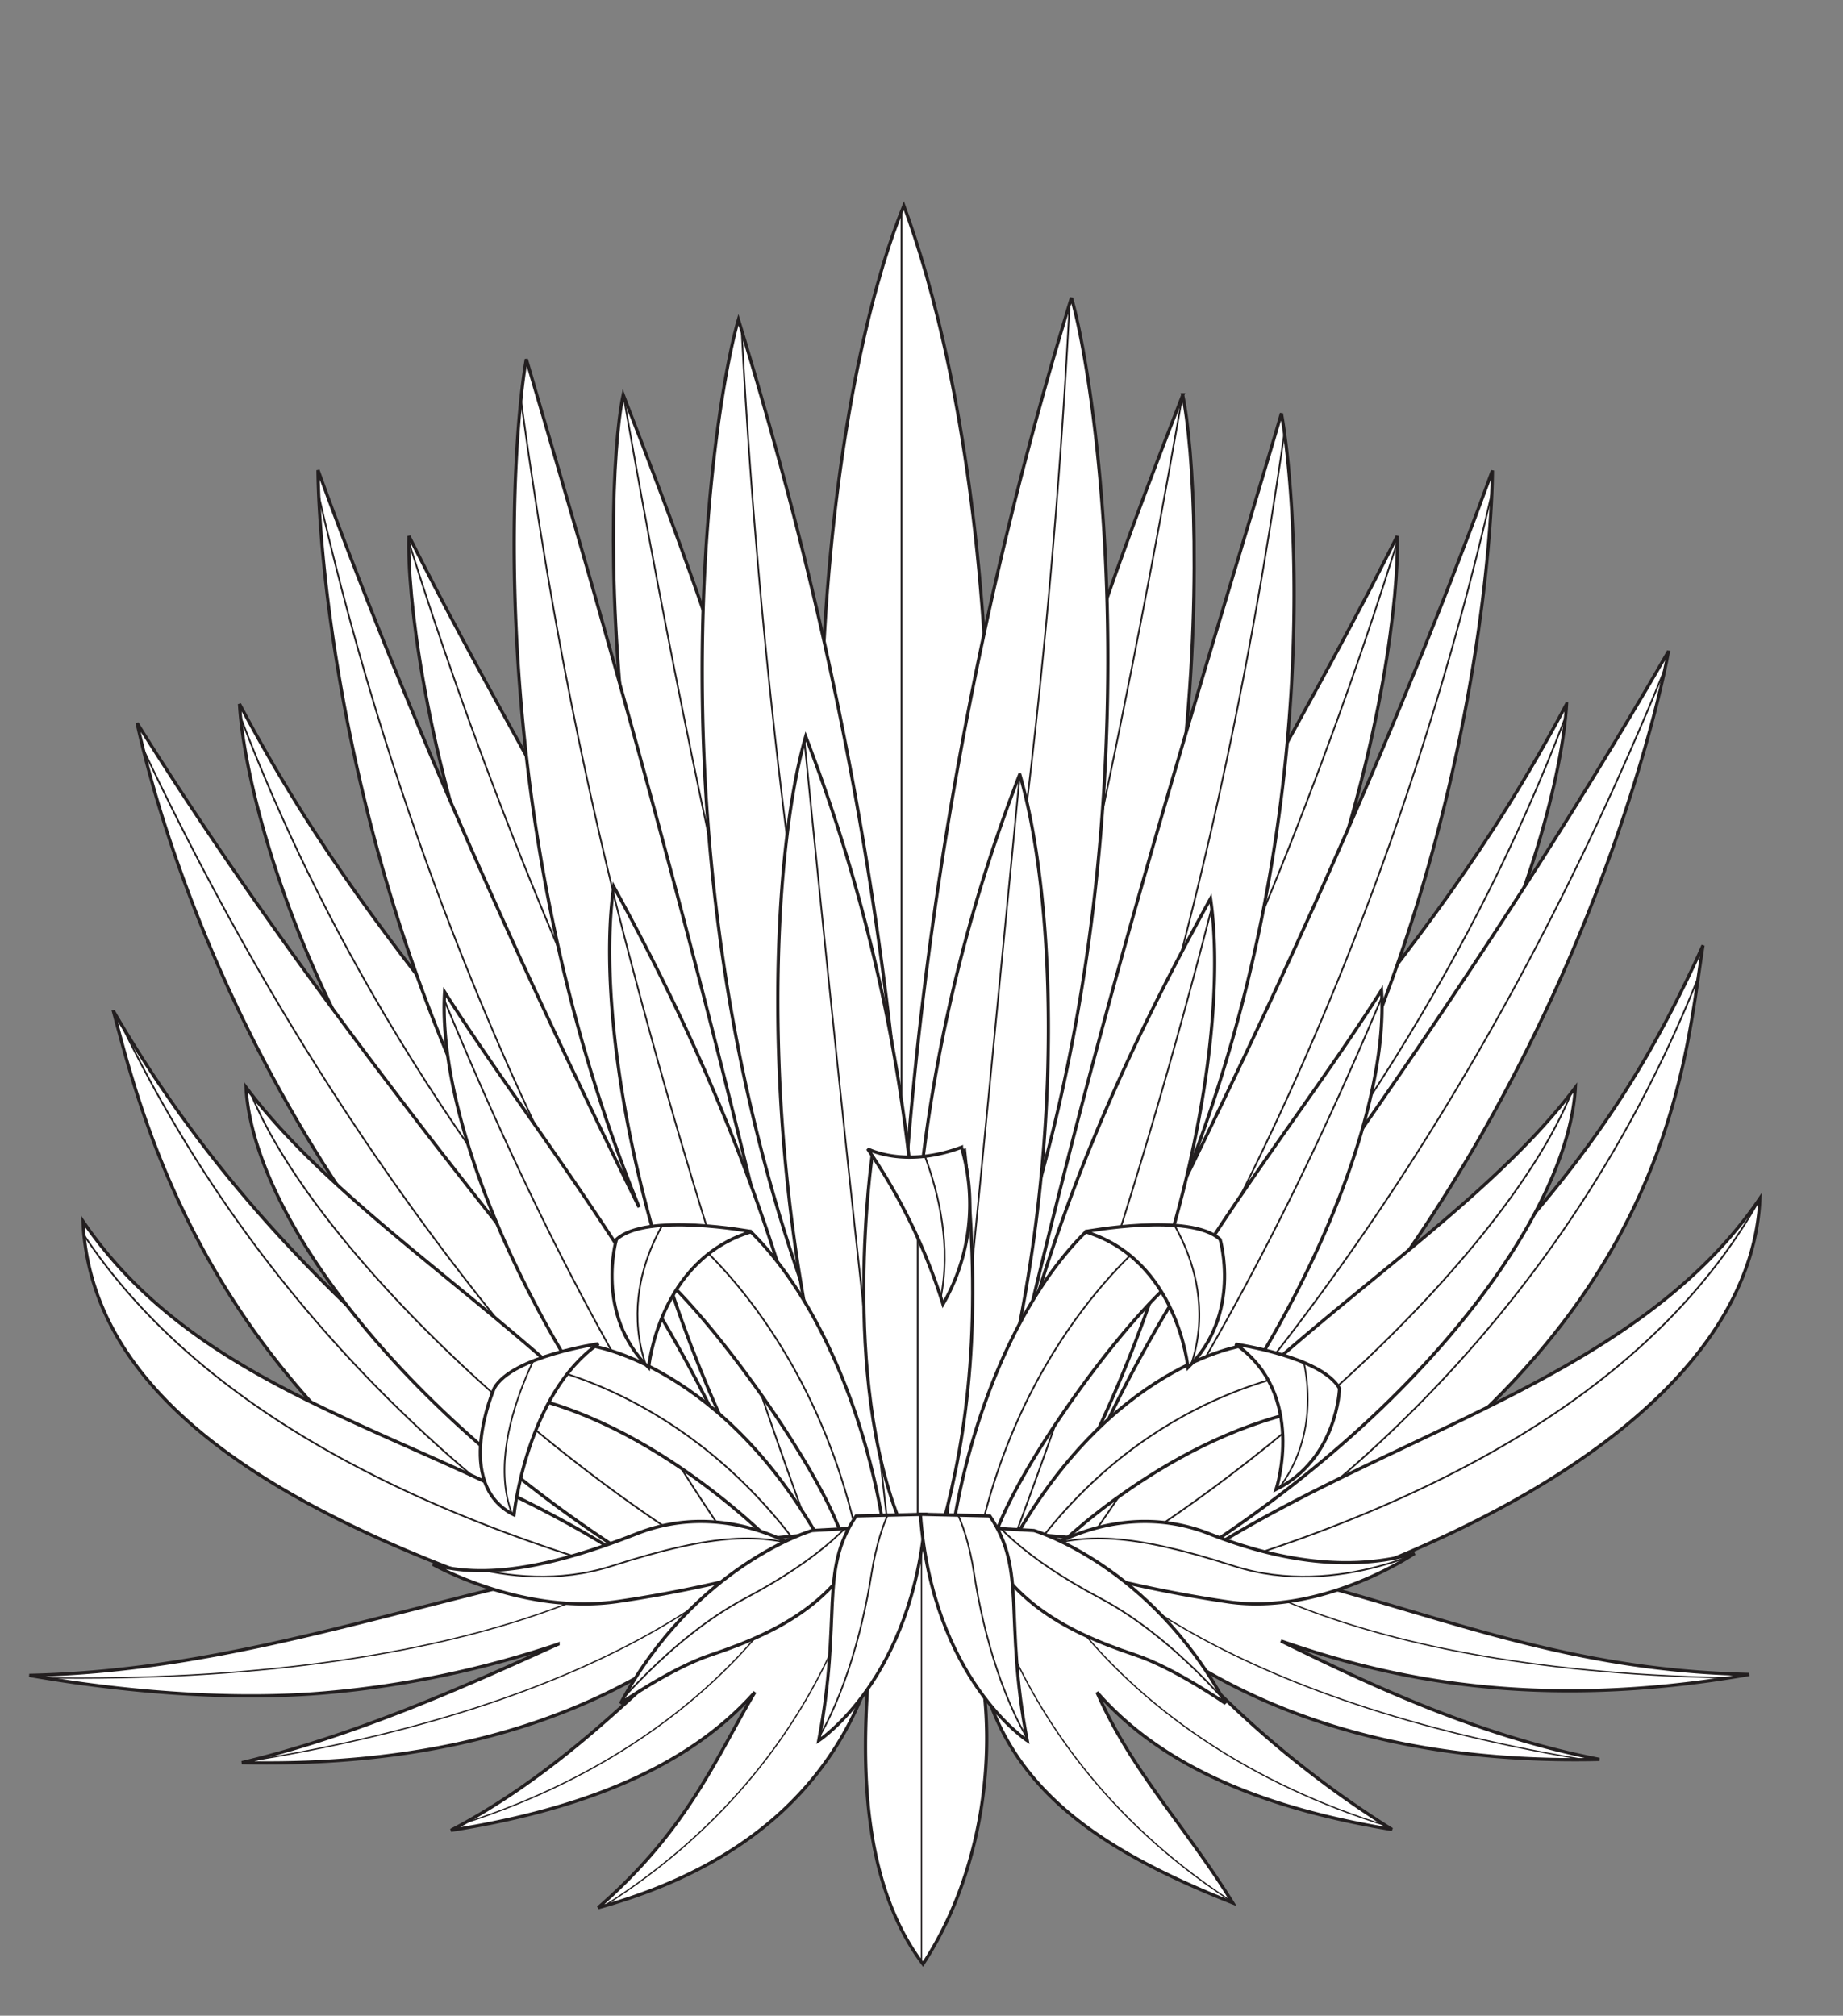
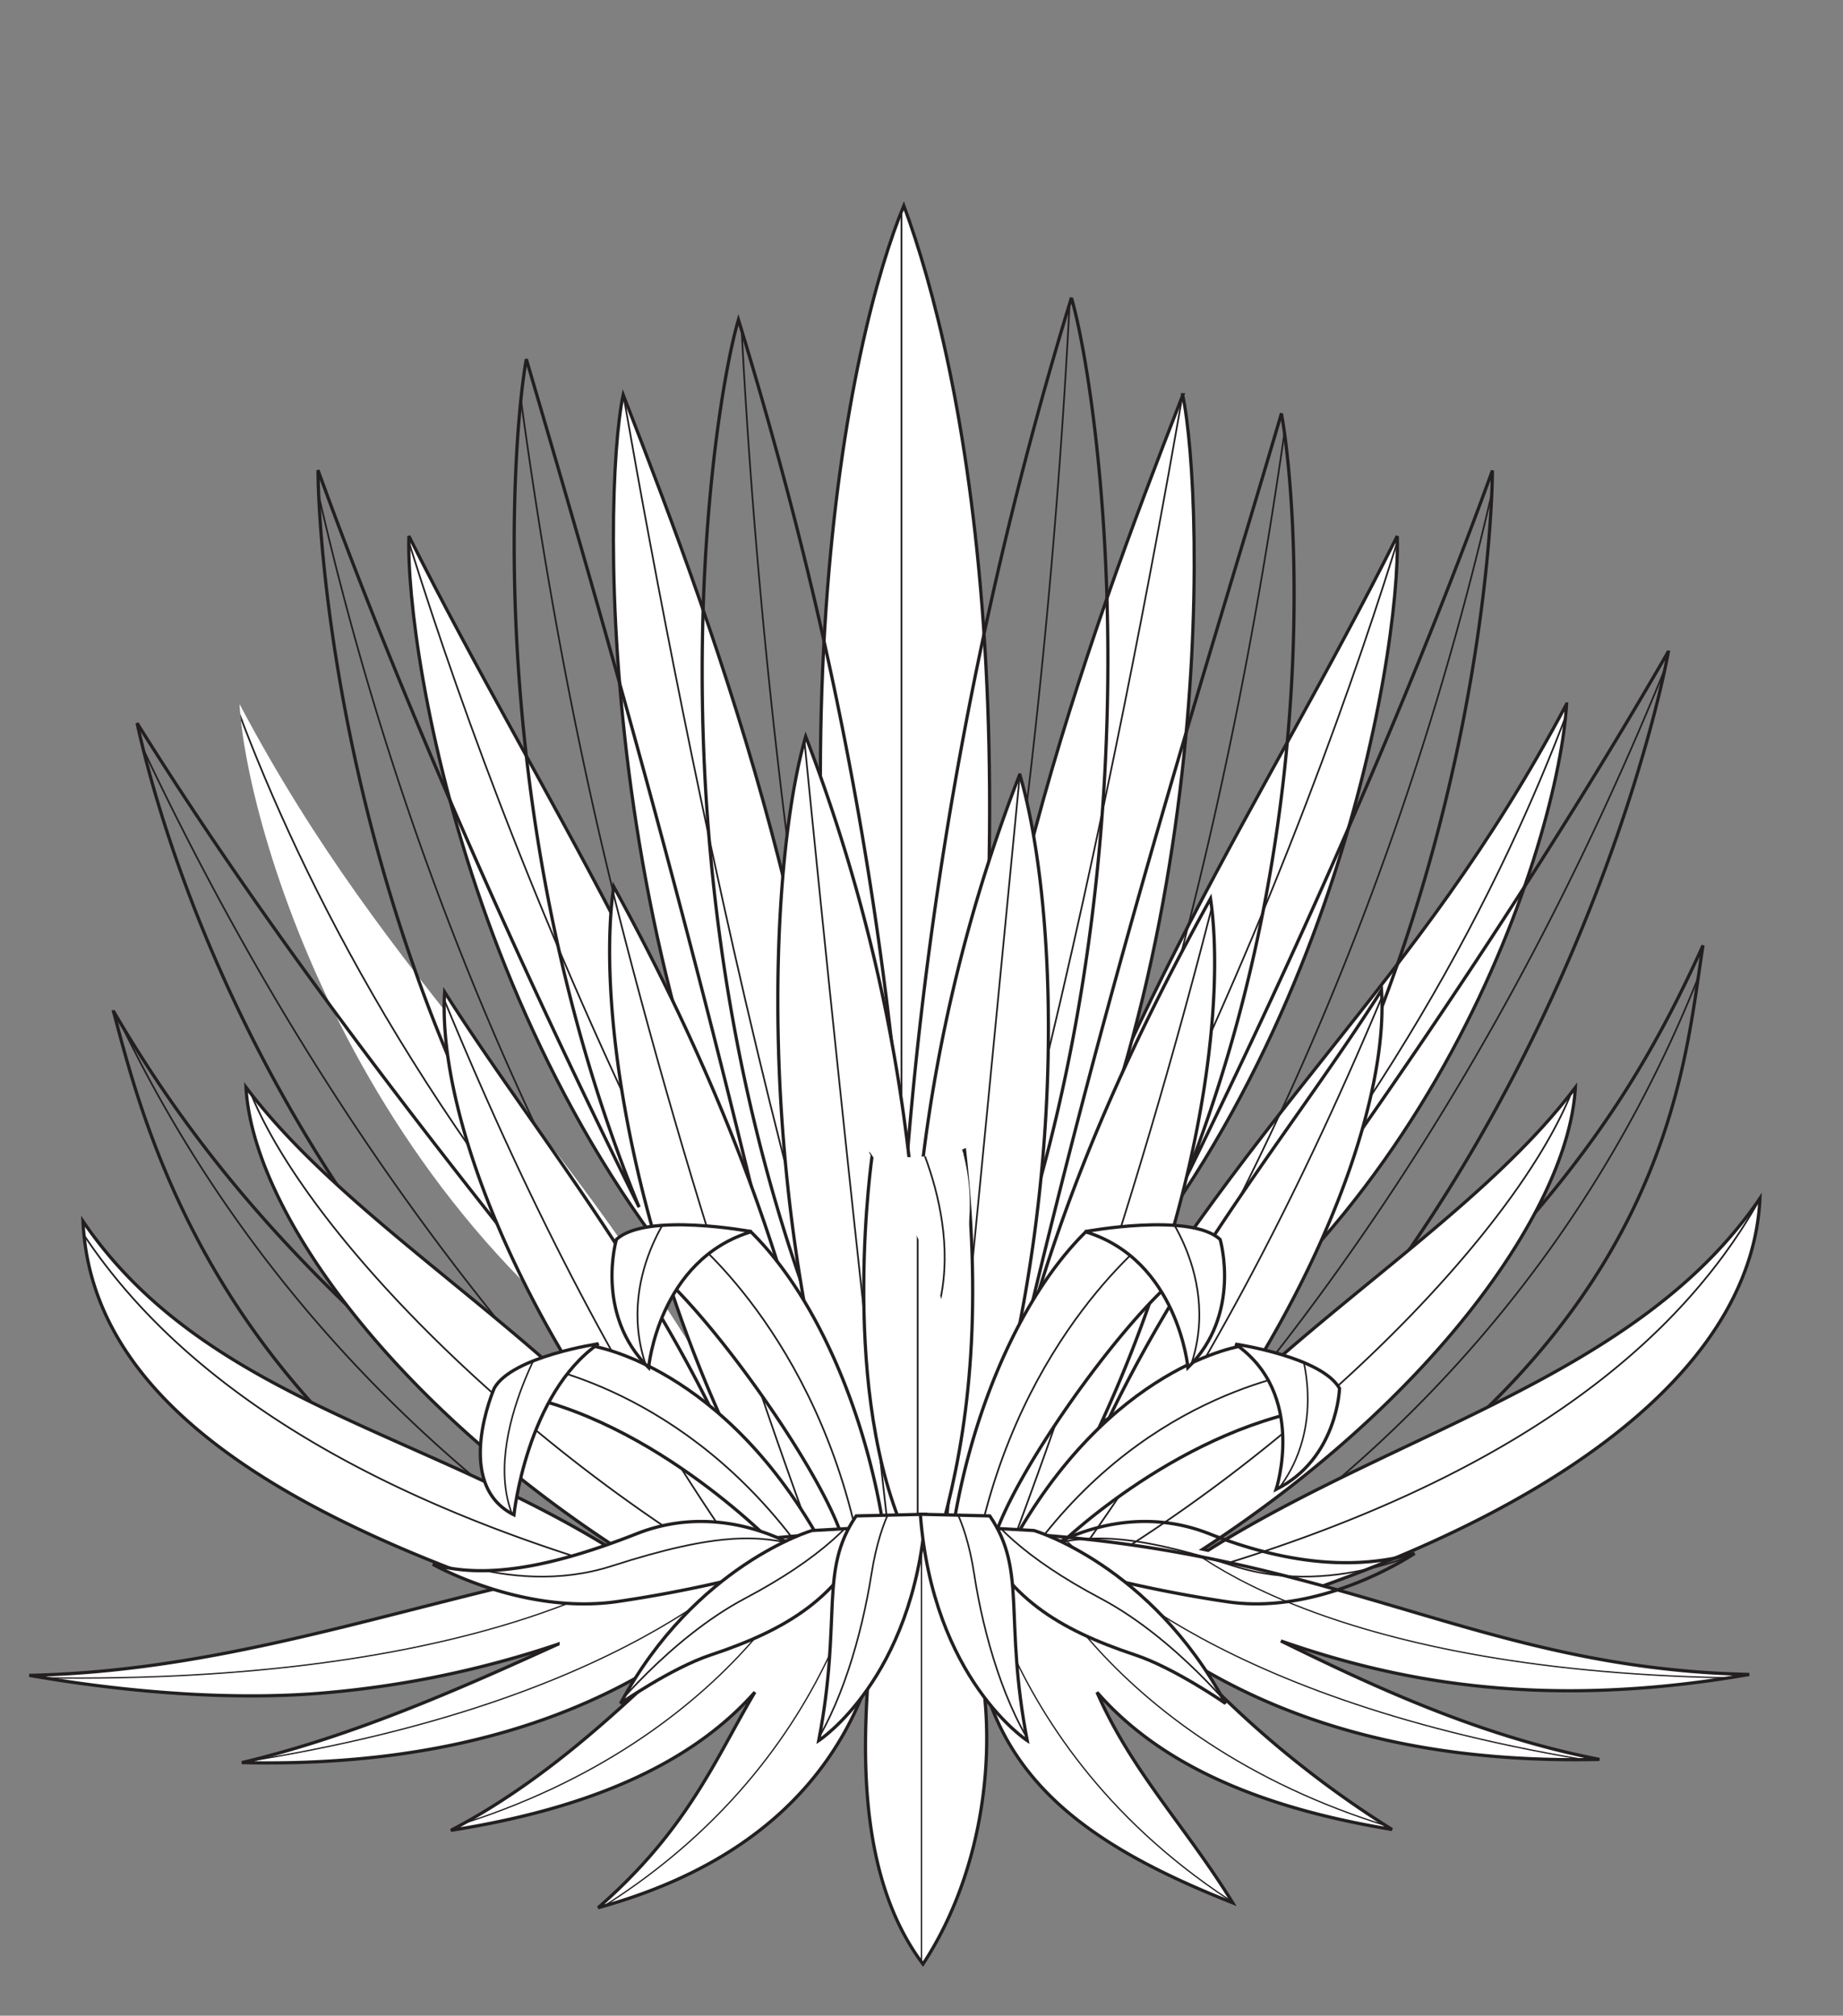
<svg xmlns="http://www.w3.org/2000/svg" viewBox="0 0 280.03 306.31">
  <rect x="0" y="0" width="280.03" height="306.31" fill="#808080" stroke="none" />
  <defs>
    <style>.cls-1,.cls-2,.cls-21,.cls-28,.cls-30,.cls-5,.cls-6{fill:none;}.cls-1{clip-rule:evenodd;}.cls-13,.cls-3{fill:#fff;}.cls-3{fill-rule:evenodd;}.cls-4{clip-path:url(#clip-path);}.cls-21,.cls-28,.cls-30,.cls-5,.cls-6{stroke:#231f20;stroke-miterlimit:3.86;}.cls-5{stroke-width:0.26px;}.cls-6{stroke-width:0.49px;}.cls-7{clip-path:url(#clip-path-2);}.cls-8{clip-path:url(#clip-path-3);}.cls-9{clip-path:url(#clip-path-4);}.cls-10{clip-path:url(#clip-path-5);}.cls-11{clip-path:url(#clip-path-6);}.cls-12{clip-path:url(#clip-path-7);}.cls-14{clip-path:url(#clip-path-8);}.cls-15{clip-path:url(#clip-path-9);}.cls-16{clip-path:url(#clip-path-10);}.cls-17{clip-path:url(#clip-path-11);}.cls-18{clip-path:url(#clip-path-12);}.cls-19{clip-path:url(#clip-path-13);}.cls-20{clip-path:url(#clip-path-14);}.cls-21{stroke-width:0.24px;}.cls-22{clip-path:url(#clip-path-15);}.cls-23{clip-path:url(#clip-path-16);}.cls-24{clip-path:url(#clip-path-17);}.cls-25{clip-path:url(#clip-path-18);}.cls-26{clip-path:url(#clip-path-19);}.cls-27{clip-path:url(#clip-path-20);}.cls-28{stroke-width:0.2px;}.cls-29{clip-path:url(#clip-path-21);}.cls-30{stroke-width:0.25px;}.cls-31{clip-path:url(#clip-path-22);}.cls-32{clip-path:url(#clip-path-23);}.cls-33{clip-path:url(#clip-path-24);}.cls-34{clip-path:url(#clip-path-25);}.cls-35{clip-path:url(#clip-path-26);}</style>
    <clipPath id="clip-path" transform="translate(4.39 30.58)">
      <path class="cls-1" d="M233.64,76.4c-23.47,44.27-48.09,60.48-77,111.73l.86.44c56.06-28.7,75-92.09,76.14-112.17Z" />
    </clipPath>
    <clipPath id="clip-path-2" transform="translate(4.39 30.58)">
      <path class="cls-1" d="M207.91,50.88c-20.49,40.9-43.32,72.65-60.83,129.63l1.88,1c48.32-42.57,59.51-112.67,58.95-130.58Z" />
    </clipPath>
    <clipPath id="clip-path-3" transform="translate(4.39 30.58)">
      <path class="cls-1" d="M175.34,29.41C160.28,68.13,142.2,117.07,140,180.19l4.3,2.08c36.88-58.52,34.32-137.25,31-152.86Z" />
    </clipPath>
    <clipPath id="clip-path-4" transform="translate(4.39 30.58)">
      <path class="cls-1" d="M32,76.4c23.46,44.27,48.08,60.48,77,111.73l-.85.44C52.09,159.87,33.16,96.48,32,76.4Z" />
    </clipPath>
    <clipPath id="clip-path-5" transform="translate(4.39 30.58)">
      <path class="cls-1" d="M57.74,50.88c20.49,40.9,43.31,72.65,60.82,129.63l-1.88,1C68.37,138.89,57.17,68.79,57.74,50.88Z" />
    </clipPath>
    <clipPath id="clip-path-6" transform="translate(4.39 30.58)">
      <path class="cls-1" d="M90.3,29.41c15.06,38.72,33.14,87.66,35.35,150.78l-2.76,1.41C86,123.08,87,45,90.3,29.41Z" />
    </clipPath>
    <clipPath id="clip-path-7" transform="translate(4.39 30.58)">
      <path class="cls-1" d="M132.94.67c8.92,24.14,21.87,83.62,4.36,186.26l-6.61-.16C110.1,83,125,19.82,132.94.67Z" />
    </clipPath>
    <clipPath id="clip-path-8" transform="translate(4.39 30.58)">
      <path class="cls-2" d="M75.58,24c12.75,43.39,30.34,104.14,46.35,179.14a193.63,193.63,0,0,1-12.76-18.05q5.14,9.83,10.67,20l-2.33,1.18C50.38,148,44,56.36,43.93,40.87c10.67,29.38,26.64,67.29,48.79,112C68.93,94.65,73.35,36.27,75.58,24Zm-62.77,99c17.45,29.87,41.3,54.64,94,91.19-3.69,1.29-8,3.08-12,4.77-65.5-28.81-77-77.39-82-96Zm236.33-54.7c-2.5,13.79-20.89,88-80.79,136a100.92,100.92,0,0,0-12.28-.35c42.59-54.74,73.25-101.2,93.07-135.6Zm5.23,44.78c-3,18.82-4.83,59.21-65.45,94.64-4.95-1.2-10-2.3-13.75-2.78,48.41-41.73,65-60.38,79.2-91.86ZM16.44,79.3c21,33.61,48.87,70.15,93.18,123.21a32.38,32.38,0,0,0-9.47.46c-.76.17-1.6.4-2.5.67C36.13,157.81,19.42,93,16.44,79.3Zm173.88-47c2.16,11.84,6.59,62.24-14.57,116.23,21-42.81,36.3-79.19,46.62-107.61C222.29,56.25,216,146.64,150.25,205l-2.82-1.69q4.78-8.86,9.3-17.45c-3.48,5.44-7.29,10.84-11.46,16.15l-.58-.35c15.92-74.31,33-126.34,45.63-169.44Zm-31.91-17.6C163,30.38,175.73,119,134.9,196.73v2.74l-1.45,0h-.61l-1.44,0v-2.66C90.57,119.09,103.2,33.73,107.81,18,118.19,52,129,95.25,133.13,149.35a614.75,614.75,0,0,1,25.28-134.7Z" />
    </clipPath>
    <clipPath id="clip-path-9" transform="translate(4.39 30.58)">
      <path class="cls-2" d="M150.58,87.18c5.76,19.75,8,66.34-7.77,112.67l2.94.18c5.55-39.36,21.36-71.44,33.79-94.06,2.77,19.23-3.36,57.8-24.45,95l2.19.27c12-33.6,33.91-58.61,48.24-81.35.94,14.36-6.55,37.85-22.22,61.9,18.15-17,39.19-30.6,51.67-47.11-.95,18-21.17,47.06-56.6,70.16l.8.17c29.12-18.32,65.49-26.53,83.85-53.5-1.09,24.4-27.45,45.12-67.12,59.16-3.25-.84-40.8,3.58-58.88,4-16.37.34-57.92-4.16-61.84-2.87C33.78,197.66,9.35,180,8.22,155,26.41,181.7,59.27,186.78,88,204.48l.85-.16c-35-23-54.92-51.77-55.86-69.68,12.83,17,34.69,30.87,53.18,48.53-16.19-24.44-23.92-48.44-23-63C77.47,142.76,99,167.75,111.16,201l2-.21c-20.93-37.24-27.06-77.48-24.3-96.64,12.41,22.57,28.22,56.52,33.82,95.86l3.35-.18c-15.81-46.6-13.73-98.75-8-118.49a261.88,261.88,0,0,1,16.73,74.93,244.46,244.46,0,0,1,15.76-69.09Z" />
    </clipPath>
    <clipPath id="clip-path-10" transform="translate(4.39 30.58)">
      <path class="cls-1" d="M128.14,144.92s-4.91,33.66,4.44,56.34l6.31-.24c3.74-14,6.08-31.09,3.28-56.8l-7.72,3.27-6.31-2.57Z" />
    </clipPath>
    <clipPath id="clip-path-11" transform="translate(4.39 30.58)">
      <path class="cls-1" d="M127.44,144s5.61,3,14.26-.24a30.34,30.34,0,0,1-2.81,23.85A88.18,88.18,0,0,0,127.44,144Z" />
    </clipPath>
    <clipPath id="clip-path-12" transform="translate(4.39 30.58)">
      <path class="cls-1" d="M140,204.58c2.39-18.58,10.09-37.66,20.62-48,0,0,18.27-.85,16.8,4.72-8.71,5.11-26.59,29.91-30.49,41.13a29.44,29.44,0,0,1-6.93,2.12Z" />
    </clipPath>
    <clipPath id="clip-path-13" transform="translate(4.39 30.58)">
      <path class="cls-1" d="M85.36,173.91s20.34,2.8,35.53,30.85l-6.77.24S95.18,184.9,73,181.15l12.38-7.24Z" />
    </clipPath>
    <clipPath id="clip-path-14" transform="translate(4.39 30.58)">
      <path class="cls-1" d="M70.7,180.4s-6.36,14.54,3,19.22c0,0,1.92-18.37,12.85-26,0,0-13.09,1.92-15.83,6.73Z" />
    </clipPath>
    <clipPath id="clip-path-15" transform="translate(4.39 30.58)">
      <path class="cls-1" d="M130.3,204.58c-2.39-18.58-10.09-37.66-20.63-48,0,0-19-2.07-17.53,3.51,8.71,5.1,27.33,31.12,31.23,42.34a29.44,29.44,0,0,0,6.93,2.12Z" />
    </clipPath>
    <clipPath id="clip-path-16" transform="translate(4.39 30.58)">
      <path class="cls-1" d="M89.27,157.77s-3.35,11.34,4.89,19.48c0,0,1.53-16.43,15.65-20.67,0,0-16-3-20.54,1.19Z" />
    </clipPath>
    <clipPath id="clip-path-17" transform="translate(4.39 30.58)">
      <path class="cls-1" d="M184.48,173.91s-20.34,2.8-35.53,30.85l6.78.24s17.81-17.9,40-21.64l-11.27-9.45Z" />
    </clipPath>
    <clipPath id="clip-path-18" transform="translate(4.39 30.58)">
      <path class="cls-1" d="M199.14,180.4s-.29,10.67-9.63,15.35c0,0,4.74-14.5-6.2-22.08,0,0,13.1,1.92,15.83,6.73Z" />
    </clipPath>
    <clipPath id="clip-path-19" transform="translate(4.39 30.58)">
      <path class="cls-1" d="M181,157.77s3.35,11.34-4.89,19.48c0,0-1.53-16.43-15.65-20.67,0,0,16-3,20.54,1.19Z" />
    </clipPath>
    <clipPath id="clip-path-20" transform="translate(4.39 30.58)">
      <path class="cls-2" d="M144.93,224.79c2,14.18-.94,30.72-9.08,43.09-9.64-12.79-9.13-31.45-8.36-43.09-5.45,15.27-17.75,28.12-41,34.53,13.61-11.88,17.77-22.52,23.82-32.76-7.78,8.78-21.2,17.08-46.19,21,14.39-7.52,25.65-18.35,35.54-27.75-13.4,9.25-34.21,18.22-67.31,17.46,16.9-4,33.29-11.29,48.05-18a152,152,0,0,1-35.34,7.39c-12.44,1.09-28.16.29-45-2.65,45-1,79.49-22,135.58-22,60.17,0,80.75,20.87,125.76,21.86-32.74,5.72-55.06.5-71.17-5.09,14.23,7,30.36,14.49,48.4,18-29.71.68-49.47-6.83-62.86-15.3a153.58,153.58,0,0,0,31.35,25.95c-23.07-3.78-36.58-11.42-44.83-20.85,5.24,12,13.39,20.27,20.63,32-21-8.29-33.6-17.56-38-33.92Z" />
    </clipPath>
    <clipPath id="clip-path-21" transform="translate(4.39 30.58)">
      <path class="cls-1" d="M117.69,205.18s-11.61-8.1-25.32-2.7c-13.5,5.32-23.37,6.86-31,4.65,0,0,13.58,7.73,28,5.67A199.26,199.26,0,0,0,112,208.13l5.7-2.95Z" />
    </clipPath>
    <clipPath id="clip-path-22" transform="translate(4.39 30.58)">
      <path class="cls-1" d="M119,202s-17.72,5.16-29.11,26.28c0,0,7.7-5.37,13.71-7.37,11.82-3.93,19.62-8.84,24.26-19.4L119,202Z" />
    </clipPath>
    <clipPath id="clip-path-23" transform="translate(4.39 30.58)">
      <path class="cls-1" d="M125.7,199.78c-5.69,8.35-2.11,15.47-5.69,34.14,0,0,14.34-9.33,16.24-34.39l-10.55.25Z" />
    </clipPath>
    <clipPath id="clip-path-24" transform="translate(4.39 30.58)">
      <path class="cls-1" d="M154,205.18s11.6-8.1,25.32-2.7c13.49,5.32,23.63,5.16,31.22,3,0,0-13.84,9.43-28.27,7.37a199.26,199.26,0,0,1-22.57-4.67l-5.7-2.95Z" />
    </clipPath>
    <clipPath id="clip-path-25" transform="translate(4.39 30.58)">
      <path class="cls-1" d="M152.71,202s17.72,5.16,29.11,26.28c0,0-7.71-5.37-13.71-7.37-11.82-3.93-19.62-8.84-24.26-19.4l8.86.49Z" />
    </clipPath>
    <clipPath id="clip-path-26" transform="translate(4.39 30.58)">
      <path class="cls-1" d="M146,199.78c5.69,8.35,2.1,15.47,5.69,34.14,0,0-14.34-9.33-16.24-34.39l10.55.25Z" />
    </clipPath>
  </defs>
  <g id="Layer_2" data-name="Layer 2">
    <g id="Layer_1-2" data-name="Layer 1">
      <path class="cls-3" d="M233.64,76.4c-23.47,44.27-48.09,60.48-77,111.73l.86.44c56.06-28.7,75-92.09,76.14-112.17Z" transform="translate(4.39 30.58)" />
      <g class="cls-4">
        <path class="cls-5" d="M243.63,43s-11.46,80.77-95.84,159.08L135.63,212l95-173.33,13,4.32Z" transform="translate(4.39 30.58)" />
      </g>
      <path class="cls-6" d="M233.64,76.4c-23.47,44.27-48.09,60.48-77,111.73l.86.44c56.06-28.7,75-92.09,76.14-112.17Z" transform="translate(4.39 30.58)" />
      <path class="cls-3" d="M207.91,50.88c-20.49,40.9-43.32,72.65-60.83,129.63l1.88,1c48.32-42.57,59.51-112.67,58.95-130.58Z" transform="translate(4.39 30.58)" />
      <g class="cls-7">
        <path class="cls-5" d="M215.58,24.3s-17.35,77-67.27,163.37l-5.67-15.47L199.29,24.36l16.29-.06Z" transform="translate(4.39 30.58)" />
      </g>
      <path class="cls-6" d="M207.91,50.88c-20.49,40.9-43.32,72.65-60.83,129.63l1.88,1c48.32-42.57,59.51-112.67,58.95-130.58Z" transform="translate(4.39 30.58)" />
      <path class="cls-3" d="M175.34,29.41C160.28,68.13,142.2,117.07,140,180.19l4.3,2.08c36.88-58.52,34.32-137.25,31-152.86Z" transform="translate(4.39 30.58)" />
      <g class="cls-8">
        <path class="cls-5" d="M178,13.29s-17.38,110.36-41.69,182.36l-11.92-21.74L159.94,19.63,178,13.29Z" transform="translate(4.39 30.58)" />
      </g>
      <path class="cls-6" d="M175.34,29.41C160.28,68.13,142.2,117.07,140,180.19l4.3,2.08c36.88-58.52,34.32-137.25,31-152.86Z" transform="translate(4.39 30.58)" />
      <path class="cls-3" d="M32,76.4c23.46,44.27,48.08,60.48,77,111.73l-.85.44C52.09,159.87,33.16,96.48,32,76.4Z" transform="translate(4.39 30.58)" />
      <g class="cls-9">
        <path class="cls-5" d="M22,43s11.45,80.77,95.84,159.08L130,212,35,38.68,22,43Z" transform="translate(4.39 30.58)" />
      </g>
-       <path class="cls-6" d="M32,76.4c23.46,44.27,48.08,60.48,77,111.73l-.85.44C52.09,159.87,33.16,96.48,32,76.4Z" transform="translate(4.39 30.58)" />
      <path class="cls-3" d="M57.74,50.88c20.49,40.9,43.31,72.65,60.82,129.63l-1.88,1C68.37,138.89,57.17,68.79,57.74,50.88Z" transform="translate(4.39 30.58)" />
      <g class="cls-10">
        <path class="cls-5" d="M50.07,24.3s17.34,77,67.26,163.37L123,172.2,66.35,24.36,50.07,24.3Z" transform="translate(4.39 30.58)" />
      </g>
      <path class="cls-6" d="M57.74,50.88c20.49,40.9,43.31,72.65,60.82,129.63l-1.88,1C68.37,138.89,57.17,68.79,57.74,50.88Z" transform="translate(4.39 30.58)" />
      <path class="cls-3" d="M90.3,29.41c15.06,38.72,33.14,87.66,35.35,150.78l-2.76,1.41C86,123.08,87,45,90.3,29.41Z" transform="translate(4.39 30.58)" />
      <g class="cls-11">
        <path class="cls-5" d="M87.62,13.29S105,123.65,129.31,195.65l11.92-21.74L105.7,19.63,87.62,13.29Z" transform="translate(4.39 30.58)" />
      </g>
      <path class="cls-6" d="M90.3,29.41c15.06,38.72,33.14,87.66,35.35,150.78l-2.76,1.41C86,123.08,87,45,90.3,29.41Z" transform="translate(4.39 30.58)" />
      <path class="cls-3" d="M132.94.67c8.92,24.14,21.87,83.62,4.36,186.26l-6.61-.16C110.1,83,125,19.82,132.94.67Z" transform="translate(4.39 30.58)" />
      <g class="cls-12">
        <polygon class="cls-5" points="136.97 258.66 136.97 0.18 168.76 10.94 158.01 205.42 136.97 258.66 136.97 258.66" />
      </g>
      <path class="cls-6" d="M132.94.67c8.92,24.14,21.87,83.62,4.36,186.26l-6.61-.16C110.1,83,125,19.82,132.94.67Z" transform="translate(4.39 30.58)" />
-       <path class="cls-13" d="M75.58,24c12.75,43.39,30.34,104.14,46.35,179.14a193.63,193.63,0,0,1-12.76-18.05q5.14,9.83,10.67,20l-2.33,1.18C50.38,148,44,56.36,43.93,40.87c10.67,29.38,26.64,67.29,48.79,112C68.93,94.65,73.35,36.27,75.58,24Zm-62.77,99c17.45,29.87,41.3,54.64,94,91.19-3.69,1.29-8,3.08-12,4.77-65.5-28.81-77-77.39-82-96Zm236.33-54.7c-2.5,13.79-20.89,88-80.79,136a100.92,100.92,0,0,0-12.28-.35c42.59-54.74,73.25-101.2,93.07-135.6Zm5.23,44.78c-3,18.82-4.83,59.21-65.45,94.64-4.95-1.2-10-2.3-13.75-2.78,48.41-41.73,65-60.38,79.2-91.86ZM16.44,79.3c21,33.61,48.87,70.15,93.18,123.21a32.38,32.38,0,0,0-9.47.46c-.76.17-1.6.4-2.5.67C36.13,157.81,19.42,93,16.44,79.3Zm173.88-47c2.16,11.84,6.59,62.24-14.57,116.23,21-42.81,36.3-79.19,46.62-107.61C222.29,56.25,216,146.64,150.25,205l-2.82-1.69q4.78-8.86,9.3-17.45c-3.48,5.44-7.29,10.84-11.46,16.15l-.58-.35c15.92-74.31,33-126.34,45.63-169.44Zm-31.91-17.6C163,30.38,175.73,119,134.9,196.73v2.74l-1.45,0h-.61l-1.44,0v-2.66C90.57,119.09,103.2,33.73,107.81,18,118.19,52,129,95.25,133.13,149.35a614.75,614.75,0,0,1,25.28-134.7Z" transform="translate(4.39 30.58)" />
      <g class="cls-14">
        <path class="cls-5" d="M136.3,214.4c-17.05-73-26.53-146-28.76-212.54M124.92,214.1c-32.21-78.87-45-137.69-52.66-203.91m55.29,212.19C84.19,168.53,52.89,97,39.5,22.48M111,211.89C65.84,171.63,32.52,120.13,8.87,64.26m99.95,157c-41-21-81.44-58.09-102.3-113.75M131.19,209.25A1130.29,1130.29,0,0,0,158.77,1.47m-15.68,208.4C174.63,131.61,186.77,73,194.49,6.35M147.43,211.13c39.18-52.87,67.23-120.51,79.73-190.67M156.59,211.72c44.58-43.1,76.19-97.52,97.94-155.91m-82.42,158c36.45-22.52,70.8-58.22,87.29-112.24" transform="translate(4.39 30.58)" />
      </g>
      <path class="cls-6" d="M75.58,24c12.75,43.39,30.34,104.14,46.35,179.14a193.63,193.63,0,0,1-12.76-18.05q5.14,9.83,10.67,20l-2.33,1.18C50.38,148,44,56.36,43.93,40.87c10.67,29.38,26.64,67.29,48.79,112C68.93,94.65,73.35,36.27,75.58,24Zm-62.77,99c17.45,29.87,41.3,54.64,94,91.19-3.69,1.29-8,3.08-12,4.77-65.5-28.81-77-77.39-82-96Zm236.33-54.7c-2.5,13.79-20.89,88-80.79,136a100.92,100.92,0,0,0-12.28-.35c42.59-54.74,73.25-101.2,93.07-135.6Zm5.23,44.78c-3,18.82-4.83,59.21-65.45,94.64-4.95-1.2-10-2.3-13.75-2.78,48.41-41.73,65-60.38,79.2-91.86ZM16.44,79.3c21,33.61,48.87,70.15,93.18,123.21a32.38,32.38,0,0,0-9.47.46c-.76.17-1.6.4-2.5.67C36.13,157.81,19.42,93,16.44,79.3Zm173.88-47c2.16,11.84,6.59,62.24-14.57,116.23,21-42.81,36.3-79.19,46.62-107.61C222.29,56.25,216,146.64,150.25,205l-2.82-1.69q4.78-8.86,9.3-17.45c-3.48,5.44-7.29,10.84-11.46,16.15l-.58-.35c15.92-74.31,33-126.34,45.63-169.44Zm-31.91-17.6C163,30.38,175.73,119,134.9,196.73v2.74l-1.45,0h-.61l-1.44,0v-2.66C90.57,119.09,103.2,33.73,107.81,18,118.19,52,129,95.25,133.13,149.35a614.75,614.75,0,0,1,25.28-134.7Z" transform="translate(4.39 30.58)" />
      <path class="cls-13" d="M150.58,87.18c5.76,19.75,8,66.34-7.77,112.67l2.94.18c5.55-39.36,21.36-71.44,33.79-94.06,2.77,19.23-3.36,57.8-24.45,95l2.19.27c12-33.6,33.91-58.61,48.24-81.35.94,14.36-6.55,37.85-22.22,61.9,18.15-17,39.19-30.6,51.67-47.11-.95,18-21.17,47.06-56.6,70.16l.8.17c29.12-18.32,65.49-26.53,83.85-53.5-1.09,24.4-27.45,45.12-67.12,59.16-3.25-.84-40.8,3.58-58.88,4-16.37.34-57.92-4.16-61.84-2.87C33.78,197.66,9.35,180,8.22,155,26.41,181.7,59.27,186.78,88,204.48l.85-.16c-35-23-54.92-51.77-55.86-69.68,12.83,17,34.69,30.87,53.18,48.53-16.19-24.44-23.92-48.44-23-63C77.47,142.76,99,167.75,111.16,201l2-.21c-20.93-37.24-27.06-77.48-24.3-96.64,12.41,22.57,28.22,56.52,33.82,95.86l3.35-.18c-15.81-46.6-13.73-98.75-8-118.49a261.88,261.88,0,0,1,16.73,74.93,244.46,244.46,0,0,1,15.76-69.09Z" transform="translate(4.39 30.58)" />
      <g class="cls-15">
        <path class="cls-5" d="M136.63,230c2.63-26.73,8.05-82,14.54-149.09m-5.64,133.26a943,943,0,0,0,37.71-121M147,222c18.59-23,40-54.43,62.65-111m27,15.31c-1.13,21.52-41.85,64.05-83.46,86.26m4,1c51.51-11.54,95.75-33.13,110.65-72.32M134.14,232.93C131,206.26,124,145,116.69,70.35m9.77,152.51A970.47,970.47,0,0,1,84,85.14m34.92,135.5c-18.75-23.95-40.1-57.42-62.59-116.4M32.17,131c5.61,21.29,39.77,56.52,76.1,77.77m19.64,8.12C72.94,207.11,23.05,187.31,3.64,149" transform="translate(4.39 30.58)" />
      </g>
      <path class="cls-6" d="M150.58,87.18c5.76,19.75,8,66.34-7.77,112.67l2.94.18c5.55-39.36,21.36-71.44,33.79-94.06,2.77,19.23-3.36,57.8-24.45,95l2.19.27c12-33.6,33.91-58.61,48.24-81.35.94,14.36-6.55,37.85-22.22,61.9,18.15-17,39.19-30.6,51.67-47.11-.95,18-21.17,47.06-56.6,70.16l.8.17c29.12-18.32,65.49-26.53,83.85-53.5-1.09,24.4-27.45,45.12-67.12,59.16-3.25-.84-40.8,3.58-58.88,4-16.37.34-57.92-4.16-61.84-2.87C33.78,197.66,9.35,180,8.22,155,26.41,181.7,59.27,186.78,88,204.48l.85-.16c-35-23-54.92-51.77-55.86-69.68,12.83,17,34.69,30.87,53.18,48.53-16.19-24.44-23.92-48.44-23-63C77.47,142.76,99,167.75,111.16,201l2-.21c-20.93-37.24-27.06-77.48-24.3-96.64,12.41,22.57,28.22,56.52,33.82,95.86l3.35-.18c-15.81-46.6-13.73-98.75-8-118.49a261.88,261.88,0,0,1,16.73,74.93,244.46,244.46,0,0,1,15.76-69.09Z" transform="translate(4.39 30.58)" />
      <path class="cls-3" d="M128.14,144.92s-4.91,33.66,4.44,56.34l6.31-.24c3.74-14,6.08-31.09,3.28-56.8l-7.72,3.27-6.31-2.57Z" transform="translate(4.39 30.58)" />
      <g class="cls-16">
        <line class="cls-5" x1="139.43" y1="264.56" x2="139.43" y2="149.09" />
      </g>
      <path class="cls-6" d="M128.14,144.92s-4.91,33.66,4.44,56.34l6.31-.24c3.74-14,6.08-31.09,3.28-56.8l-7.72,3.27-6.31-2.57Z" transform="translate(4.39 30.58)" />
      <path class="cls-3" d="M127.44,144s5.61,3,14.26-.24a30.34,30.34,0,0,1-2.81,23.85A88.18,88.18,0,0,0,127.44,144Z" transform="translate(4.39 30.58)" />
      <g class="cls-17">
        <path class="cls-5" d="M132.35,137s10.52,17.07,5.38,32.73" transform="translate(4.39 30.58)" />
      </g>
-       <path class="cls-6" d="M127.44,144s5.61,3,14.26-.24a30.34,30.34,0,0,1-2.81,23.85A88.18,88.18,0,0,0,127.44,144Z" transform="translate(4.39 30.58)" />
      <path class="cls-3" d="M140,204.58c2.39-18.58,10.09-37.66,20.62-48,0,0,18.27-.85,16.8,4.72-8.71,5.11-26.59,29.91-30.49,41.13a29.44,29.44,0,0,1-6.93,2.12Z" transform="translate(4.39 30.58)" />
      <g class="cls-18">
        <path class="cls-5" d="M171.15,156.84S150.58,172,144,205" transform="translate(4.39 30.58)" />
      </g>
      <path class="cls-6" d="M140,204.58c2.39-18.58,10.09-37.66,20.62-48,0,0,18.27-.85,16.8,4.72-8.71,5.11-26.59,29.91-30.49,41.13a29.44,29.44,0,0,1-6.93,2.12Z" transform="translate(4.39 30.58)" />
      <path class="cls-3" d="M85.36,173.91s20.34,2.8,35.53,30.85l-6.77.24S95.18,184.9,73,181.15l12.38-7.24Z" transform="translate(4.39 30.58)" />
      <g class="cls-19">
        <path class="cls-5" d="M76.25,176.71c5.14,1.17,29.13,6.79,46.05,35.83" transform="translate(4.39 30.58)" />
      </g>
      <path class="cls-6" d="M85.36,173.91s20.34,2.8,35.53,30.85l-6.77.24S95.18,184.9,73,181.15l12.38-7.24Z" transform="translate(4.39 30.58)" />
      <path class="cls-3" d="M70.7,180.4s-6.36,14.54,3,19.22c0,0,1.92-18.37,12.85-26,0,0-13.09,1.92-15.83,6.73Z" transform="translate(4.39 30.58)" />
      <g class="cls-20">
        <path class="cls-21" d="M78.59,172.51S65.49,194.07,77,204.76" transform="translate(4.39 30.58)" />
      </g>
      <path class="cls-6" d="M70.7,180.4s-6.36,14.54,3,19.22c0,0,1.92-18.37,12.85-26,0,0-13.09,1.92-15.83,6.73Z" transform="translate(4.39 30.58)" />
      <path class="cls-3" d="M130.3,204.58c-2.39-18.58-10.09-37.66-20.63-48,0,0-19-2.07-17.53,3.51,8.71,5.1,27.33,31.12,31.23,42.34a29.44,29.44,0,0,0,6.93,2.12Z" transform="translate(4.39 30.58)" />
      <g class="cls-22">
        <path class="cls-5" d="M99.86,156.84S119.73,172,126.27,205" transform="translate(4.39 30.58)" />
      </g>
      <path class="cls-6" d="M130.3,204.58c-2.39-18.58-10.09-37.66-20.63-48,0,0-19-2.07-17.53,3.51,8.71,5.1,27.33,31.12,31.23,42.34a29.44,29.44,0,0,0,6.93,2.12Z" transform="translate(4.39 30.58)" />
      <path class="cls-3" d="M89.27,157.77s-3.35,11.34,4.89,19.48c0,0,1.53-16.43,15.65-20.67,0,0-16-3-20.54,1.19Z" transform="translate(4.39 30.58)" />
      <g class="cls-23">
        <path class="cls-5" d="M98.22,152.64s-11,13.32-2.57,28.51" transform="translate(4.39 30.58)" />
      </g>
      <path class="cls-6" d="M89.27,157.77s-3.35,11.34,4.89,19.48c0,0,1.53-16.43,15.65-20.67,0,0-16-3-20.54,1.19Z" transform="translate(4.39 30.58)" />
      <path class="cls-3" d="M184.48,173.91s-20.34,2.8-35.53,30.85l6.78.24s17.81-17.9,40-21.64l-11.27-9.45Z" transform="translate(4.39 30.58)" />
      <g class="cls-24">
        <path class="cls-5" d="M194.3,177.65c-5.15,1.17-29.83,5.85-46.75,34.89" transform="translate(4.39 30.58)" />
      </g>
      <path class="cls-6" d="M184.48,173.91s-20.34,2.8-35.53,30.85l6.78.24s17.81-17.9,40-21.64l-11.27-9.45Z" transform="translate(4.39 30.58)" />
      <path class="cls-3" d="M199.14,180.4s-.29,10.67-9.63,15.35c0,0,4.74-14.5-6.2-22.08,0,0,13.1,1.92,15.83,6.73Z" transform="translate(4.39 30.58)" />
      <g class="cls-25">
        <path class="cls-21" d="M192.89,173.5s5.71,14.5-5.75,25.19" transform="translate(4.39 30.58)" />
      </g>
      <path class="cls-6" d="M199.14,180.4s-.29,10.67-9.63,15.35c0,0,4.74-14.5-6.2-22.08,0,0,13.1,1.92,15.83,6.73Z" transform="translate(4.39 30.58)" />
      <path class="cls-3" d="M181,157.77s3.35,11.34-4.89,19.48c0,0-1.53-16.43-15.65-20.67,0,0,16-3,20.54,1.19Z" transform="translate(4.39 30.58)" />
      <g class="cls-26">
        <path class="cls-5" d="M172.09,152.64s11,13.32,2.57,28.51" transform="translate(4.39 30.58)" />
      </g>
      <path class="cls-6" d="M181,157.77s3.35,11.34-4.89,19.48c0,0-1.53-16.43-15.65-20.67,0,0,16-3,20.54,1.19Z" transform="translate(4.39 30.58)" />
      <path class="cls-13" d="M144.93,224.79c2,14.18-.94,30.72-9.08,43.09-9.64-12.79-9.13-31.45-8.36-43.09-5.45,15.27-17.75,28.12-41,34.53,13.61-11.88,17.77-22.52,23.82-32.76-7.78,8.78-21.2,17.08-46.19,21,14.39-7.52,25.65-18.35,35.54-27.75-13.4,9.25-34.21,18.22-67.31,17.46,16.9-4,33.29-11.29,48.05-18a152,152,0,0,1-35.34,7.39c-12.44,1.09-28.16.29-45-2.65,45-1,79.49-22,135.58-22,60.17,0,80.75,20.87,125.76,21.86-32.74,5.72-55.06.5-71.17-5.09,14.23,7,30.36,14.49,48.4,18-29.71.68-49.47-6.83-62.86-15.3a153.58,153.58,0,0,0,31.35,25.95c-23.07-3.78-36.58-11.42-44.83-20.85,5.24,12,13.39,20.27,20.63,32-21-8.29-33.6-17.56-38-33.92Z" transform="translate(4.39 30.58)" />
      <g class="cls-27">
        <path class="cls-28" d="M135.62,275.73V185.1M83.37,261.48c41.4-23.72,44.79-61.83,44.79-61.83m-76.75,50.6c49.38-9.58,67.48-41.44,69.28-49M29.77,237.62c60.39-9,80.29-30.7,85.27-35.5M-4.39,224.23c67.63,2.19,98.62-14.73,106.53-23m85.73,60.27c-41.39-23.72-44.78-61.83-44.78-61.83m76.74,50.6c-49.37-9.58-67.47-41.44-69.28-49m90.93,36.37c-60.39-9-80.3-30.7-85.27-35.5m119.42,22.11c-67.63,2.19-96.13-15.22-104-23.51" transform="translate(4.39 30.58)" />
      </g>
      <path class="cls-6" d="M144.93,224.79c2,14.18-.94,30.72-9.08,43.09-9.64-12.79-9.13-31.45-8.36-43.09-5.45,15.27-17.75,28.12-41,34.53,13.61-11.88,17.77-22.52,23.82-32.76-7.78,8.78-21.2,17.08-46.19,21,14.39-7.52,25.65-18.35,35.54-27.75-13.4,9.25-34.21,18.22-67.31,17.46,16.9-4,33.29-11.29,48.05-18a152,152,0,0,1-35.34,7.39c-12.44,1.09-28.16.29-45-2.65,45-1,79.49-22,135.58-22,60.17,0,80.75,20.87,125.76,21.86-32.74,5.72-55.06.5-71.17-5.09,14.23,7,30.36,14.49,48.4,18-29.71.68-49.47-6.83-62.86-15.3a153.58,153.58,0,0,0,31.35,25.95c-23.07-3.78-36.58-11.42-44.83-20.85,5.24,12,13.39,20.27,20.63,32-21-8.29-33.6-17.56-38-33.92Z" transform="translate(4.39 30.58)" />
      <path class="cls-3" d="M117.69,205.18s-11.61-8.1-25.32-2.7c-13.5,5.32-23.37,6.86-31,4.65,0,0,13.58,7.73,28,5.67A199.26,199.26,0,0,0,112,208.13l5.7-2.95Z" transform="translate(4.39 30.58)" />
      <g class="cls-29">
        <path class="cls-30" d="M56.93,203.71s15.61,8.84,31.64,3.68,22.79-4.91,29.75-2.7" transform="translate(4.39 30.58)" />
      </g>
      <path class="cls-6" d="M117.69,205.18s-11.61-8.1-25.32-2.7c-13.5,5.32-23.37,6.86-31,4.65,0,0,13.58,7.73,28,5.67A199.26,199.26,0,0,0,112,208.13l5.7-2.95Z" transform="translate(4.39 30.58)" />
      <path class="cls-3" d="M119,202s-17.72,5.16-29.11,26.28c0,0,7.7-5.37,13.71-7.37,11.82-3.93,19.62-8.84,24.26-19.4L119,202Z" transform="translate(4.39 30.58)" />
      <g class="cls-31">
        <path class="cls-30" d="M87.94,230.24s9.28-11.79,20.88-17.93,17.09-11.79,19.62-16.46" transform="translate(4.39 30.58)" />
      </g>
      <path class="cls-6" d="M119,202s-17.72,5.16-29.11,26.28c0,0,7.7-5.37,13.71-7.37,11.82-3.93,19.62-8.84,24.26-19.4L119,202Z" transform="translate(4.39 30.58)" />
      <path class="cls-3" d="M125.7,199.78c-5.69,8.35-2.11,15.47-5.69,34.14,0,0,14.34-9.33,16.24-34.39l-10.55.25Z" transform="translate(4.39 30.58)" />
      <g class="cls-32">
        <path class="cls-30" d="M132.45,196.34s-2.95,2.95-4.43,12.28-4.64,20.39-9.7,27.51" transform="translate(4.39 30.58)" />
      </g>
      <path class="cls-6" d="M125.7,199.78c-5.69,8.35-2.11,15.47-5.69,34.14,0,0,14.34-9.33,16.24-34.39l-10.55.25Z" transform="translate(4.39 30.58)" />
-       <path class="cls-3" d="M154,205.18s11.6-8.1,25.32-2.7c13.49,5.32,23.63,5.16,31.22,3,0,0-13.84,9.43-28.27,7.37a199.26,199.26,0,0,1-22.57-4.67l-5.7-2.95Z" transform="translate(4.39 30.58)" />
      <g class="cls-33">
        <path class="cls-30" d="M214.73,203.71s-15.61,8.84-31.65,3.68-22.78-4.91-29.74-2.7" transform="translate(4.39 30.58)" />
      </g>
      <path class="cls-6" d="M154,205.18s11.6-8.1,25.32-2.7c13.49,5.32,23.63,5.16,31.22,3,0,0-13.84,9.43-28.27,7.37a199.26,199.26,0,0,1-22.57-4.67l-5.7-2.95Z" transform="translate(4.39 30.58)" />
      <path class="cls-3" d="M152.71,202s17.72,5.16,29.11,26.28c0,0-7.71-5.37-13.71-7.37-11.82-3.93-19.62-8.84-24.26-19.4l8.86.49Z" transform="translate(4.39 30.58)" />
      <g class="cls-34">
        <path class="cls-30" d="M183.72,230.24s-9.29-11.79-20.89-17.93-17.09-11.79-19.62-16.46" transform="translate(4.39 30.58)" />
      </g>
      <path class="cls-6" d="M152.71,202s17.72,5.16,29.11,26.28c0,0-7.71-5.37-13.71-7.37-11.82-3.93-19.62-8.84-24.26-19.4l8.86.49Z" transform="translate(4.39 30.58)" />
      <path class="cls-3" d="M146,199.78c5.69,8.35,2.1,15.47,5.69,34.14,0,0-14.34-9.33-16.24-34.39l10.55.25Z" transform="translate(4.39 30.58)" />
      <g class="cls-35">
        <path class="cls-30" d="M139.2,196.34s3,2.95,4.43,12.28,4.65,20.39,9.71,27.51" transform="translate(4.39 30.58)" />
      </g>
      <path class="cls-6" d="M146,199.78c5.69,8.35,2.1,15.47,5.69,34.14,0,0-14.34-9.33-16.24-34.39l10.55.25Z" transform="translate(4.39 30.58)" />
    </g>
  </g>
</svg>